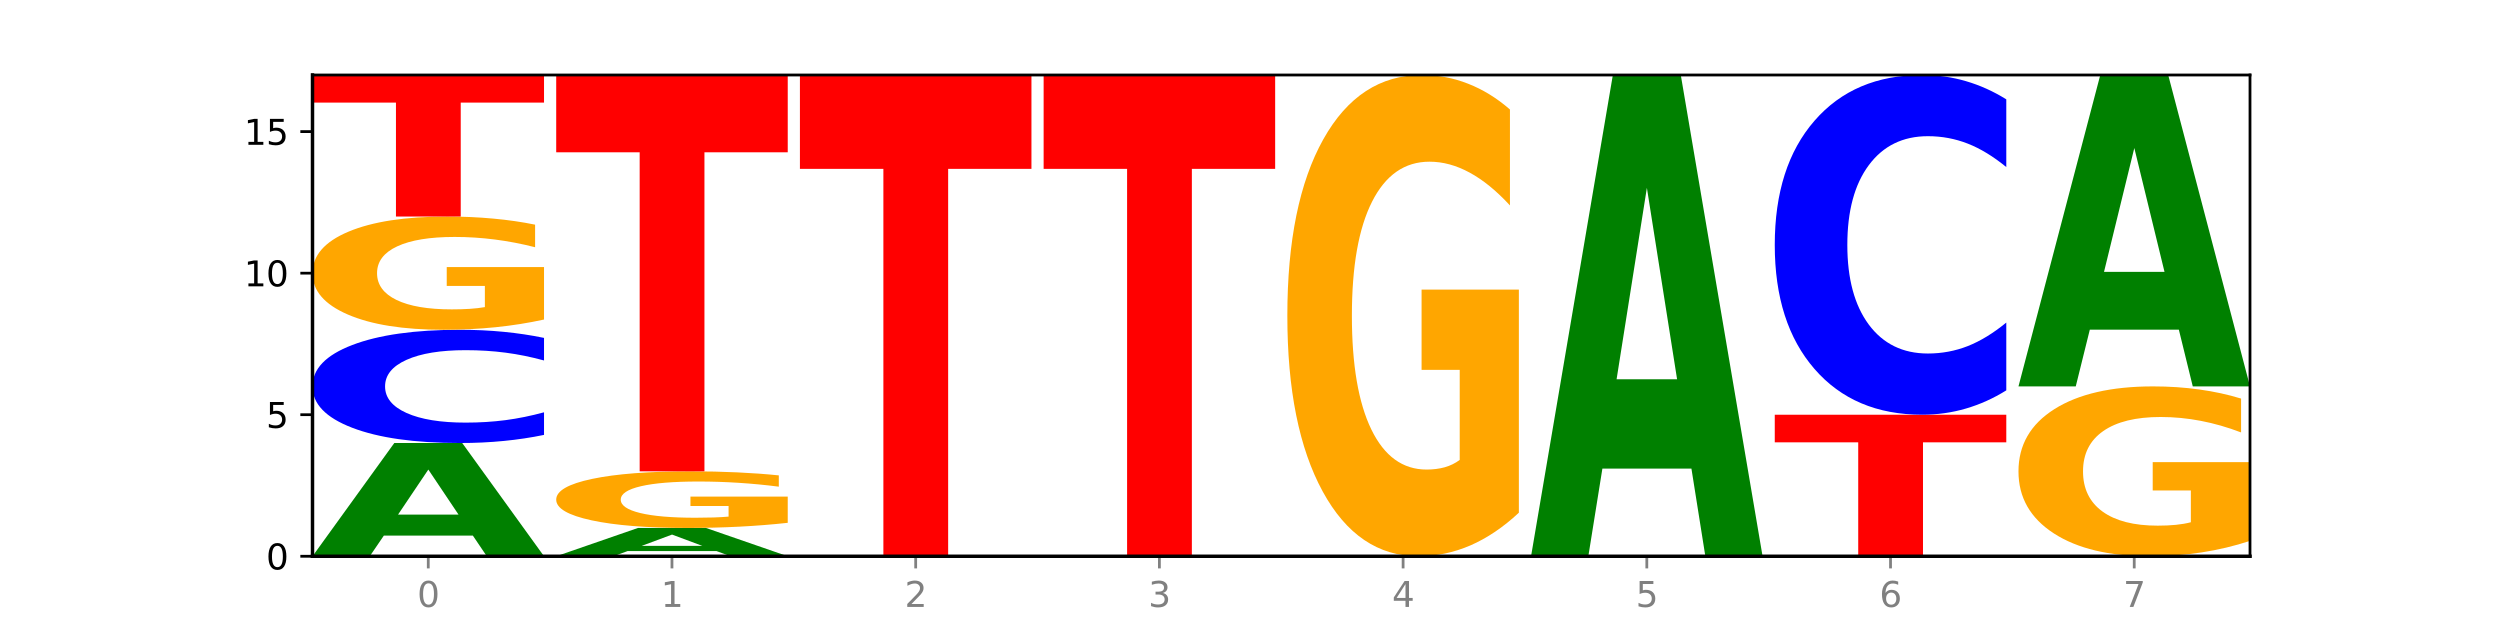
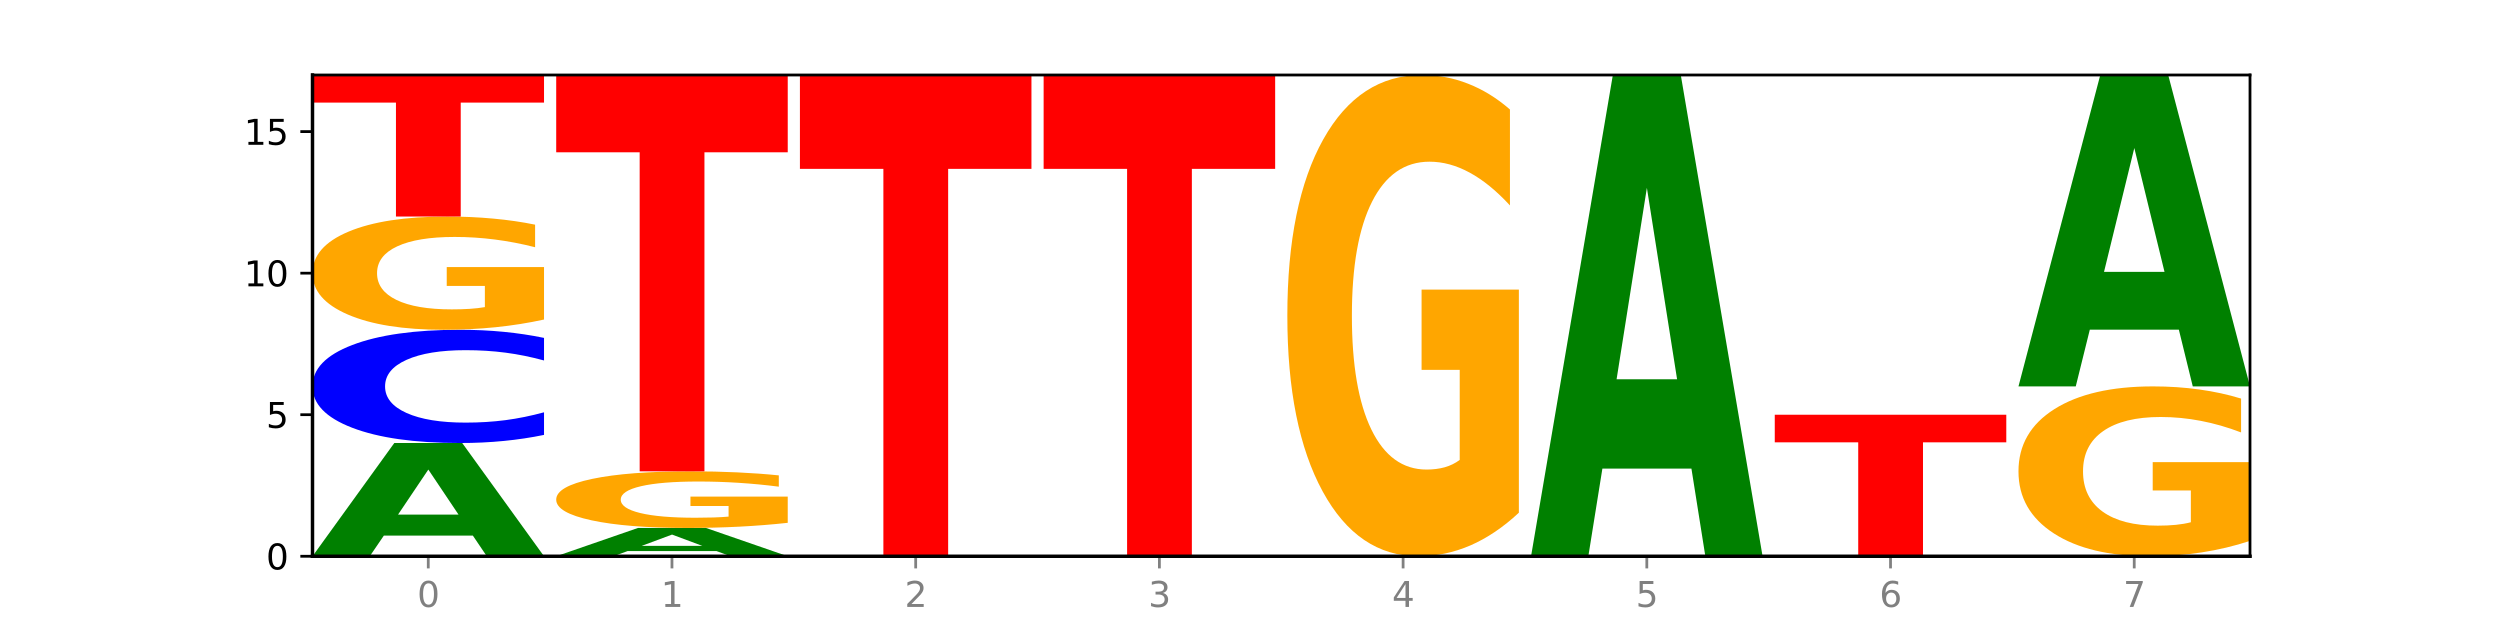
<svg xmlns="http://www.w3.org/2000/svg" xmlns:xlink="http://www.w3.org/1999/xlink" width="720pt" height="180pt" viewBox="0 0 720 180" version="1.1">
  <defs>
    <style type="text/css">*{stroke-linejoin: round; stroke-linecap: butt}</style>
  </defs>
  <g id="figure_1">
    <g id="patch_1">
      <path d="M 0 180  L 720 180  L 720 0  L 0 0  z " style="fill: #ffffff" />
    </g>
    <g id="axes_1">
      <g id="patch_2">
        <path d="M 90 160.2  L 648 160.2  L 648 21.6  L 90 21.6  z " style="fill: #ffffff" />
      </g>
      <g id="line2d_1">
        <path d="M 90 160.2  L 648 160.2  " clip-path="url(#p69e93d9c04)" style="fill: none; stroke: #000000; stroke-width: 0.5; stroke-linecap: square" />
      </g>
      <g id="patch_3">
        <path d="M 136.189 154.259  L 110.545 154.259  L 106.496 160.2  L 90 160.2  L 113.558 127.588  L 133.121 127.588  L 156.679 160.2  L 140.197 160.2  L 136.189 154.259  z M 114.635 148.206  L 132.058 148.206  L 123.36 135.234  L 114.635 148.206  z " clip-path="url(#p69e93d9c04)" style="fill: #008000" />
      </g>
      <g id="patch_4">
        <path d="M 156.679 125.251  Q 151.102 126.409 145.07 126.995  Q 139.039 127.588 132.47 127.588  Q 112.882 127.588 101.441 123.196  Q 90 118.804 90 111.292  Q 90 103.754 101.441 99.369  Q 112.882 94.976 132.47 94.976  Q 139.039 94.976 145.07 95.569  Q 151.102 96.155 156.679 97.314  L 156.679 103.815  Q 151.051 102.279 145.591 101.565  Q 140.131 100.851 134.1 100.851  Q 123.281 100.851 117.082 103.633  Q 110.899 106.408 110.899 111.292  Q 110.899 116.156 117.082 118.938  Q 123.281 121.714 134.1 121.714  Q 140.131 121.714 145.591 121  Q 151.051 120.279 156.679 118.743  L 156.679 125.251  z " clip-path="url(#p69e93d9c04)" style="fill: #0000ff" />
      </g>
      <g id="patch_5">
        <path d="M 156.679 92.026  Q 149.955 93.501 142.722 94.242  Q 135.489 94.976 127.778 94.976  Q 110.353 94.976 100.177 90.584  Q 90 86.192 90 78.681  Q 90 71.082 100.356 66.723  Q 110.727 62.365 128.764 62.365  Q 135.713 62.365 142.079 62.958  Q 148.46 63.544 154.109 64.702  L 154.109 71.203  Q 148.281 69.714 142.513 68.98  Q 136.744 68.239 130.946 68.239  Q 120.216 68.239 114.403 70.947  Q 108.59 73.648 108.59 78.681  Q 108.59 83.666 114.194 86.387  Q 119.798 89.102 130.109 89.102  Q 132.919 89.102 135.325 88.947  Q 137.731 88.786 139.643 88.449  L 139.643 82.345  L 128.66 82.345  L 128.66 76.909  L 156.679 76.909  L 156.679 92.026  z " clip-path="url(#p69e93d9c04)" style="fill: #ffa600" />
      </g>
      <g id="patch_6">
        <path d="M 90 21.6  L 156.679 21.6  L 156.679 29.55  L 132.69 29.55  L 132.69 62.365  L 114.036 62.365  L 114.036 29.55  L 90 29.55  L 90 21.6  z " clip-path="url(#p69e93d9c04)" style="fill: #ff0000" />
      </g>
      <g id="patch_7">
        <path d="M 206.377 158.715  L 180.734 158.715  L 176.685 160.2  L 160.189 160.2  L 183.747 152.047  L 203.31 152.047  L 226.868 160.2  L 210.386 160.2  L 206.377 158.715  z M 184.824 157.202  L 202.247 157.202  L 193.549 153.959  L 184.824 157.202  z " clip-path="url(#p69e93d9c04)" style="fill: #008000" />
      </g>
      <g id="patch_8">
        <path d="M 226.868 150.572  Q 220.143 151.309 212.91 151.68  Q 205.678 152.047 197.967 152.047  Q 180.542 152.047 170.365 149.851  Q 160.189 147.655 160.189 143.899  Q 160.189 140.1 170.545 137.92  Q 180.916 135.741 198.953 135.741  Q 205.902 135.741 212.268 136.038  Q 218.649 136.331 224.298 136.91  L 224.298 140.16  Q 218.47 139.416 212.701 139.049  Q 206.933 138.678 201.135 138.678  Q 190.405 138.678 184.592 140.032  Q 178.779 141.383 178.779 143.899  Q 178.779 146.392 184.383 147.752  Q 189.987 149.11 200.298 149.11  Q 203.107 149.11 205.513 149.032  Q 207.919 148.952 209.832 148.783  L 209.832 145.732  L 198.848 145.732  L 198.848 143.013  L 226.868 143.013  L 226.868 150.572  z " clip-path="url(#p69e93d9c04)" style="fill: #ffa600" />
      </g>
      <g id="patch_9">
        <path d="M 160.189 21.6  L 226.868 21.6  L 226.868 43.861  L 202.879 43.861  L 202.879 135.741  L 184.224 135.741  L 184.224 43.861  L 160.189 43.861  L 160.189 21.6  z " clip-path="url(#p69e93d9c04)" style="fill: #ff0000" />
      </g>
      <g id="patch_10">
        <path d="M 230.377 21.6  L 297.057 21.6  L 297.057 48.631  L 273.068 48.631  L 273.068 160.2  L 254.413 160.2  L 254.413 48.631  L 230.377 48.631  L 230.377 21.6  z " clip-path="url(#p69e93d9c04)" style="fill: #ff0000" />
      </g>
      <g id="patch_11">
        <path d="M 300.566 21.6  L 367.245 21.6  L 367.245 48.631  L 343.256 48.631  L 343.256 160.2  L 324.602 160.2  L 324.602 48.631  L 300.566 48.631  L 300.566 21.6  z " clip-path="url(#p69e93d9c04)" style="fill: #ff0000" />
      </g>
      <g id="patch_12">
        <path d="M 437.434 147.66  Q 430.709 153.93 423.476 157.079  Q 416.244 160.2 408.533 160.2  Q 391.108 160.2 380.931 141.533  Q 370.755 122.866 370.755 90.943  Q 370.755 58.648 381.111 40.124  Q 391.482 21.6 409.519 21.6  Q 416.468 21.6 422.834 24.119  Q 429.215 26.61 434.864 31.535  L 434.864 59.163  Q 429.036 52.836 423.267 49.715  Q 417.499 46.566 411.701 46.566  Q 400.971 46.566 395.158 58.075  Q 389.345 69.556 389.345 90.943  Q 389.345 112.129 394.949 123.696  Q 400.553 135.234 410.864 135.234  Q 413.673 135.234 416.079 134.576  Q 418.485 133.889 420.398 132.457  L 420.398 106.518  L 409.414 106.518  L 409.414 83.413  L 437.434 83.413  L 437.434 147.66  z " clip-path="url(#p69e93d9c04)" style="fill: #ffa600" />
      </g>
      <g id="patch_13">
        <path d="M 487.132 134.951  L 461.488 134.951  L 457.439 160.2  L 440.943 160.2  L 464.501 21.6  L 484.065 21.6  L 507.623 160.2  L 491.14 160.2  L 487.132 134.951  z M 465.578 109.228  L 483.001 109.228  L 474.303 54.096  L 465.578 109.228  z " clip-path="url(#p69e93d9c04)" style="fill: #008000" />
      </g>
      <g id="patch_14">
        <path d="M 511.132 119.435  L 577.811 119.435  L 577.811 127.386  L 553.822 127.386  L 553.822 160.2  L 535.168 160.2  L 535.168 127.386  L 511.132 127.386  L 511.132 119.435  z " clip-path="url(#p69e93d9c04)" style="fill: #ff0000" />
      </g>
      <g id="patch_15">
-         <path d="M 577.811 112.423  Q 572.234 115.899 566.203 117.657  Q 560.171 119.435 553.603 119.435  Q 534.014 119.435 522.573 106.259  Q 511.132 93.082 511.132 70.548  Q 511.132 47.933 522.573 34.777  Q 534.014 21.6 553.603 21.6  Q 560.171 21.6 566.203 23.378  Q 572.234 25.137 577.811 28.613  L 577.811 48.115  Q 572.183 43.507 566.723 41.365  Q 561.263 39.223 555.232 39.223  Q 544.413 39.223 538.214 47.57  Q 532.031 55.896 532.031 70.548  Q 532.031 85.139 538.214 93.486  Q 544.413 101.812 555.232 101.812  Q 561.263 101.812 566.723 99.67  Q 572.183 97.508 577.811 92.9  L 577.811 112.423  z " clip-path="url(#p69e93d9c04)" style="fill: #0000ff" />
-       </g>
+         </g>
      <g id="patch_16">
        <path d="M 648 155.774  Q 641.275 157.987 634.042 159.099  Q 626.81 160.2 619.099 160.2  Q 601.674 160.2 591.497 153.612  Q 581.321 147.023 581.321 135.756  Q 581.321 124.358 591.677 117.82  Q 602.048 111.282 620.085 111.282  Q 627.034 111.282 633.4 112.172  Q 639.781 113.051 645.43 114.789  L 645.43 124.54  Q 639.602 122.307 633.833 121.205  Q 628.065 120.094 622.267 120.094  Q 611.537 120.094 605.724 124.156  Q 599.911 128.208 599.911 135.756  Q 599.911 143.234 605.515 147.316  Q 611.119 151.389 621.43 151.389  Q 624.239 151.389 626.645 151.156  Q 629.051 150.914 630.964 150.408  L 630.964 141.253  L 619.98 141.253  L 619.98 133.099  L 648 133.099  L 648 155.774  z " clip-path="url(#p69e93d9c04)" style="fill: #ffa600" />
      </g>
      <g id="patch_17">
        <path d="M 627.51 94.945  L 601.866 94.945  L 597.817 111.282  L 581.321 111.282  L 604.879 21.6  L 624.442 21.6  L 648 111.282  L 631.518 111.282  L 627.51 94.945  z M 605.956 78.3  L 623.379 78.3  L 614.681 42.627  L 605.956 78.3  z " clip-path="url(#p69e93d9c04)" style="fill: #008000" />
      </g>
      <g id="matplotlib.axis_1">
        <g id="xtick_1">
          <g id="line2d_2">
            <defs>
              <path id="ma923dd9168" d="M 0 0  L 0 3.5  " style="stroke: #808080; stroke-width: 0.8" />
            </defs>
            <g>
              <use xlink:href="#ma923dd9168" x="123.34" y="160.2" style="fill: #808080; stroke: #808080; stroke-width: 0.8" />
            </g>
          </g>
          <g id="text_1">
            <g style="fill: #808080" transform="translate(120.158 174.798) scale(0.1 -0.1)">
              <defs>
                <path id="DejaVuSans-30" d="M 2034 4250  Q 1547 4250 1301 3770  Q 1056 3291 1056 2328  Q 1056 1369 1301 889  Q 1547 409 2034 409  Q 2525 409 2770 889  Q 3016 1369 3016 2328  Q 3016 3291 2770 3770  Q 2525 4250 2034 4250  z M 2034 4750  Q 2819 4750 3233 4129  Q 3647 3509 3647 2328  Q 3647 1150 3233 529  Q 2819 -91 2034 -91  Q 1250 -91 836 529  Q 422 1150 422 2328  Q 422 3509 836 4129  Q 1250 4750 2034 4750  z " transform="scale(0.016)" />
              </defs>
              <use xlink:href="#DejaVuSans-30" />
            </g>
          </g>
        </g>
        <g id="xtick_2">
          <g id="line2d_3">
            <g>
              <use xlink:href="#ma923dd9168" x="193.528" y="160.2" style="fill: #808080; stroke: #808080; stroke-width: 0.8" />
            </g>
          </g>
          <g id="text_2">
            <g style="fill: #808080" transform="translate(190.347 174.798) scale(0.1 -0.1)">
              <defs>
                <path id="DejaVuSans-31" d="M 794 531  L 1825 531  L 1825 4091  L 703 3866  L 703 4441  L 1819 4666  L 2450 4666  L 2450 531  L 3481 531  L 3481 0  L 794 0  L 794 531  z " transform="scale(0.016)" />
              </defs>
              <use xlink:href="#DejaVuSans-31" />
            </g>
          </g>
        </g>
        <g id="xtick_3">
          <g id="line2d_4">
            <g>
              <use xlink:href="#ma923dd9168" x="263.717" y="160.2" style="fill: #808080; stroke: #808080; stroke-width: 0.8" />
            </g>
          </g>
          <g id="text_3">
            <g style="fill: #808080" transform="translate(260.536 174.798) scale(0.1 -0.1)">
              <defs>
                <path id="DejaVuSans-32" d="M 1228 531  L 3431 531  L 3431 0  L 469 0  L 469 531  Q 828 903 1448 1529  Q 2069 2156 2228 2338  Q 2531 2678 2651 2914  Q 2772 3150 2772 3378  Q 2772 3750 2511 3984  Q 2250 4219 1831 4219  Q 1534 4219 1204 4116  Q 875 4013 500 3803  L 500 4441  Q 881 4594 1212 4672  Q 1544 4750 1819 4750  Q 2544 4750 2975 4387  Q 3406 4025 3406 3419  Q 3406 3131 3298 2873  Q 3191 2616 2906 2266  Q 2828 2175 2409 1742  Q 1991 1309 1228 531  z " transform="scale(0.016)" />
              </defs>
              <use xlink:href="#DejaVuSans-32" />
            </g>
          </g>
        </g>
        <g id="xtick_4">
          <g id="line2d_5">
            <g>
              <use xlink:href="#ma923dd9168" x="333.906" y="160.2" style="fill: #808080; stroke: #808080; stroke-width: 0.8" />
            </g>
          </g>
          <g id="text_4">
            <g style="fill: #808080" transform="translate(330.724 174.798) scale(0.1 -0.1)">
              <defs>
                <path id="DejaVuSans-33" d="M 2597 2516  Q 3050 2419 3304 2112  Q 3559 1806 3559 1356  Q 3559 666 3084 287  Q 2609 -91 1734 -91  Q 1441 -91 1130 -33  Q 819 25 488 141  L 488 750  Q 750 597 1062 519  Q 1375 441 1716 441  Q 2309 441 2620 675  Q 2931 909 2931 1356  Q 2931 1769 2642 2001  Q 2353 2234 1838 2234  L 1294 2234  L 1294 2753  L 1863 2753  Q 2328 2753 2575 2939  Q 2822 3125 2822 3475  Q 2822 3834 2567 4026  Q 2313 4219 1838 4219  Q 1578 4219 1281 4162  Q 984 4106 628 3988  L 628 4550  Q 988 4650 1302 4700  Q 1616 4750 1894 4750  Q 2613 4750 3031 4423  Q 3450 4097 3450 3541  Q 3450 3153 3228 2886  Q 3006 2619 2597 2516  z " transform="scale(0.016)" />
              </defs>
              <use xlink:href="#DejaVuSans-33" />
            </g>
          </g>
        </g>
        <g id="xtick_5">
          <g id="line2d_6">
            <g>
              <use xlink:href="#ma923dd9168" x="404.094" y="160.2" style="fill: #808080; stroke: #808080; stroke-width: 0.8" />
            </g>
          </g>
          <g id="text_5">
            <g style="fill: #808080" transform="translate(400.913 174.798) scale(0.1 -0.1)">
              <defs>
                <path id="DejaVuSans-34" d="M 2419 4116  L 825 1625  L 2419 1625  L 2419 4116  z M 2253 4666  L 3047 4666  L 3047 1625  L 3713 1625  L 3713 1100  L 3047 1100  L 3047 0  L 2419 0  L 2419 1100  L 313 1100  L 313 1709  L 2253 4666  z " transform="scale(0.016)" />
              </defs>
              <use xlink:href="#DejaVuSans-34" />
            </g>
          </g>
        </g>
        <g id="xtick_6">
          <g id="line2d_7">
            <g>
              <use xlink:href="#ma923dd9168" x="474.283" y="160.2" style="fill: #808080; stroke: #808080; stroke-width: 0.8" />
            </g>
          </g>
          <g id="text_6">
            <g style="fill: #808080" transform="translate(471.102 174.798) scale(0.1 -0.1)">
              <defs>
                <path id="DejaVuSans-35" d="M 691 4666  L 3169 4666  L 3169 4134  L 1269 4134  L 1269 2991  Q 1406 3038 1543 3061  Q 1681 3084 1819 3084  Q 2600 3084 3056 2656  Q 3513 2228 3513 1497  Q 3513 744 3044 326  Q 2575 -91 1722 -91  Q 1428 -91 1123 -41  Q 819 9 494 109  L 494 744  Q 775 591 1075 516  Q 1375 441 1709 441  Q 2250 441 2565 725  Q 2881 1009 2881 1497  Q 2881 1984 2565 2268  Q 2250 2553 1709 2553  Q 1456 2553 1204 2497  Q 953 2441 691 2322  L 691 4666  z " transform="scale(0.016)" />
              </defs>
              <use xlink:href="#DejaVuSans-35" />
            </g>
          </g>
        </g>
        <g id="xtick_7">
          <g id="line2d_8">
            <g>
              <use xlink:href="#ma923dd9168" x="544.472" y="160.2" style="fill: #808080; stroke: #808080; stroke-width: 0.8" />
            </g>
          </g>
          <g id="text_7">
            <g style="fill: #808080" transform="translate(541.29 174.798) scale(0.1 -0.1)">
              <defs>
-                 <path id="DejaVuSans-36" d="M 2113 2584  Q 1688 2584 1439 2293  Q 1191 2003 1191 1497  Q 1191 994 1439 701  Q 1688 409 2113 409  Q 2538 409 2786 701  Q 3034 994 3034 1497  Q 3034 2003 2786 2293  Q 2538 2584 2113 2584  z M 3366 4563  L 3366 3988  Q 3128 4100 2886 4159  Q 2644 4219 2406 4219  Q 1781 4219 1451 3797  Q 1122 3375 1075 2522  Q 1259 2794 1537 2939  Q 1816 3084 2150 3084  Q 2853 3084 3261 2657  Q 3669 2231 3669 1497  Q 3669 778 3244 343  Q 2819 -91 2113 -91  Q 1303 -91 875 529  Q 447 1150 447 2328  Q 447 3434 972 4092  Q 1497 4750 2381 4750  Q 2619 4750 2861 4703  Q 3103 4656 3366 4563  z " transform="scale(0.016)" />
+                 <path id="DejaVuSans-36" d="M 2113 2584  Q 1688 2584 1439 2293  Q 1191 2003 1191 1497  Q 1191 994 1439 701  Q 1688 409 2113 409  Q 2538 409 2786 701  Q 3034 994 3034 1497  Q 3034 2003 2786 2293  Q 2538 2584 2113 2584  z M 3366 4563  L 3366 3988  Q 3128 4100 2886 4159  Q 2644 4219 2406 4219  Q 1781 4219 1451 3797  Q 1122 3375 1075 2522  Q 1259 2794 1537 2939  Q 1816 3084 2150 3084  Q 2853 3084 3261 2657  Q 3669 2231 3669 1497  Q 3669 778 3244 343  Q 2819 -91 2113 -91  Q 1303 -91 875 529  Q 447 1150 447 2328  Q 447 3434 972 4092  Q 1497 4750 2381 4750  Q 2619 4750 2861 4703  z " transform="scale(0.016)" />
              </defs>
              <use xlink:href="#DejaVuSans-36" />
            </g>
          </g>
        </g>
        <g id="xtick_8">
          <g id="line2d_9">
            <g>
              <use xlink:href="#ma923dd9168" x="614.66" y="160.2" style="fill: #808080; stroke: #808080; stroke-width: 0.8" />
            </g>
          </g>
          <g id="text_8">
            <g style="fill: #808080" transform="translate(611.479 174.798) scale(0.1 -0.1)">
              <defs>
                <path id="DejaVuSans-37" d="M 525 4666  L 3525 4666  L 3525 4397  L 1831 0  L 1172 0  L 2766 4134  L 525 4134  L 525 4666  z " transform="scale(0.016)" />
              </defs>
              <use xlink:href="#DejaVuSans-37" />
            </g>
          </g>
        </g>
      </g>
      <g id="matplotlib.axis_2">
        <g id="ytick_1">
          <g id="line2d_10">
            <defs>
              <path id="m54dae96770" d="M 0 0  L -3.5 0  " style="stroke: #000000; stroke-width: 0.8" />
            </defs>
            <g>
              <use xlink:href="#m54dae96770" x="90" y="160.2" style="stroke: #000000; stroke-width: 0.8" />
            </g>
          </g>
          <g id="text_9">
            <g transform="translate(76.638 163.999) scale(0.1 -0.1)">
              <use xlink:href="#DejaVuSans-30" />
            </g>
          </g>
        </g>
        <g id="ytick_2">
          <g id="line2d_11">
            <g>
              <use xlink:href="#m54dae96770" x="90" y="119.435" style="stroke: #000000; stroke-width: 0.8" />
            </g>
          </g>
          <g id="text_10">
            <g transform="translate(76.638 123.235) scale(0.1 -0.1)">
              <use xlink:href="#DejaVuSans-35" />
            </g>
          </g>
        </g>
        <g id="ytick_3">
          <g id="line2d_12">
            <g>
              <use xlink:href="#m54dae96770" x="90" y="78.671" style="stroke: #000000; stroke-width: 0.8" />
            </g>
          </g>
          <g id="text_11">
            <g transform="translate(70.275 82.47) scale(0.1 -0.1)">
              <use xlink:href="#DejaVuSans-31" />
              <use xlink:href="#DejaVuSans-30" x="63.623" />
            </g>
          </g>
        </g>
        <g id="ytick_4">
          <g id="line2d_13">
            <g>
              <use xlink:href="#m54dae96770" x="90" y="37.906" style="stroke: #000000; stroke-width: 0.8" />
            </g>
          </g>
          <g id="text_12">
            <g transform="translate(70.275 41.705) scale(0.1 -0.1)">
              <use xlink:href="#DejaVuSans-31" />
              <use xlink:href="#DejaVuSans-35" x="63.623" />
            </g>
          </g>
        </g>
      </g>
      <g id="patch_18">
        <path d="M 90 160.2  L 90 21.6  " style="fill: none; stroke: #000000; stroke-linejoin: miter; stroke-linecap: square" />
      </g>
      <g id="patch_19">
        <path d="M 648 160.2  L 648 21.6  " style="fill: none; stroke: #000000; stroke-width: 0.8; stroke-linejoin: miter; stroke-linecap: square" />
      </g>
      <g id="patch_20">
        <path d="M 90 160.2  L 648 160.2  " style="fill: none; stroke: #000000; stroke-linejoin: miter; stroke-linecap: square" />
      </g>
      <g id="patch_21">
        <path d="M 90 21.6  L 648 21.6  " style="fill: none; stroke: #000000; stroke-width: 0.8; stroke-linejoin: miter; stroke-linecap: square" />
      </g>
    </g>
  </g>
  <defs>
    <clipPath id="p69e93d9c04">
      <rect x="90" y="21.6" width="558" height="138.6" />
    </clipPath>
  </defs>
</svg>